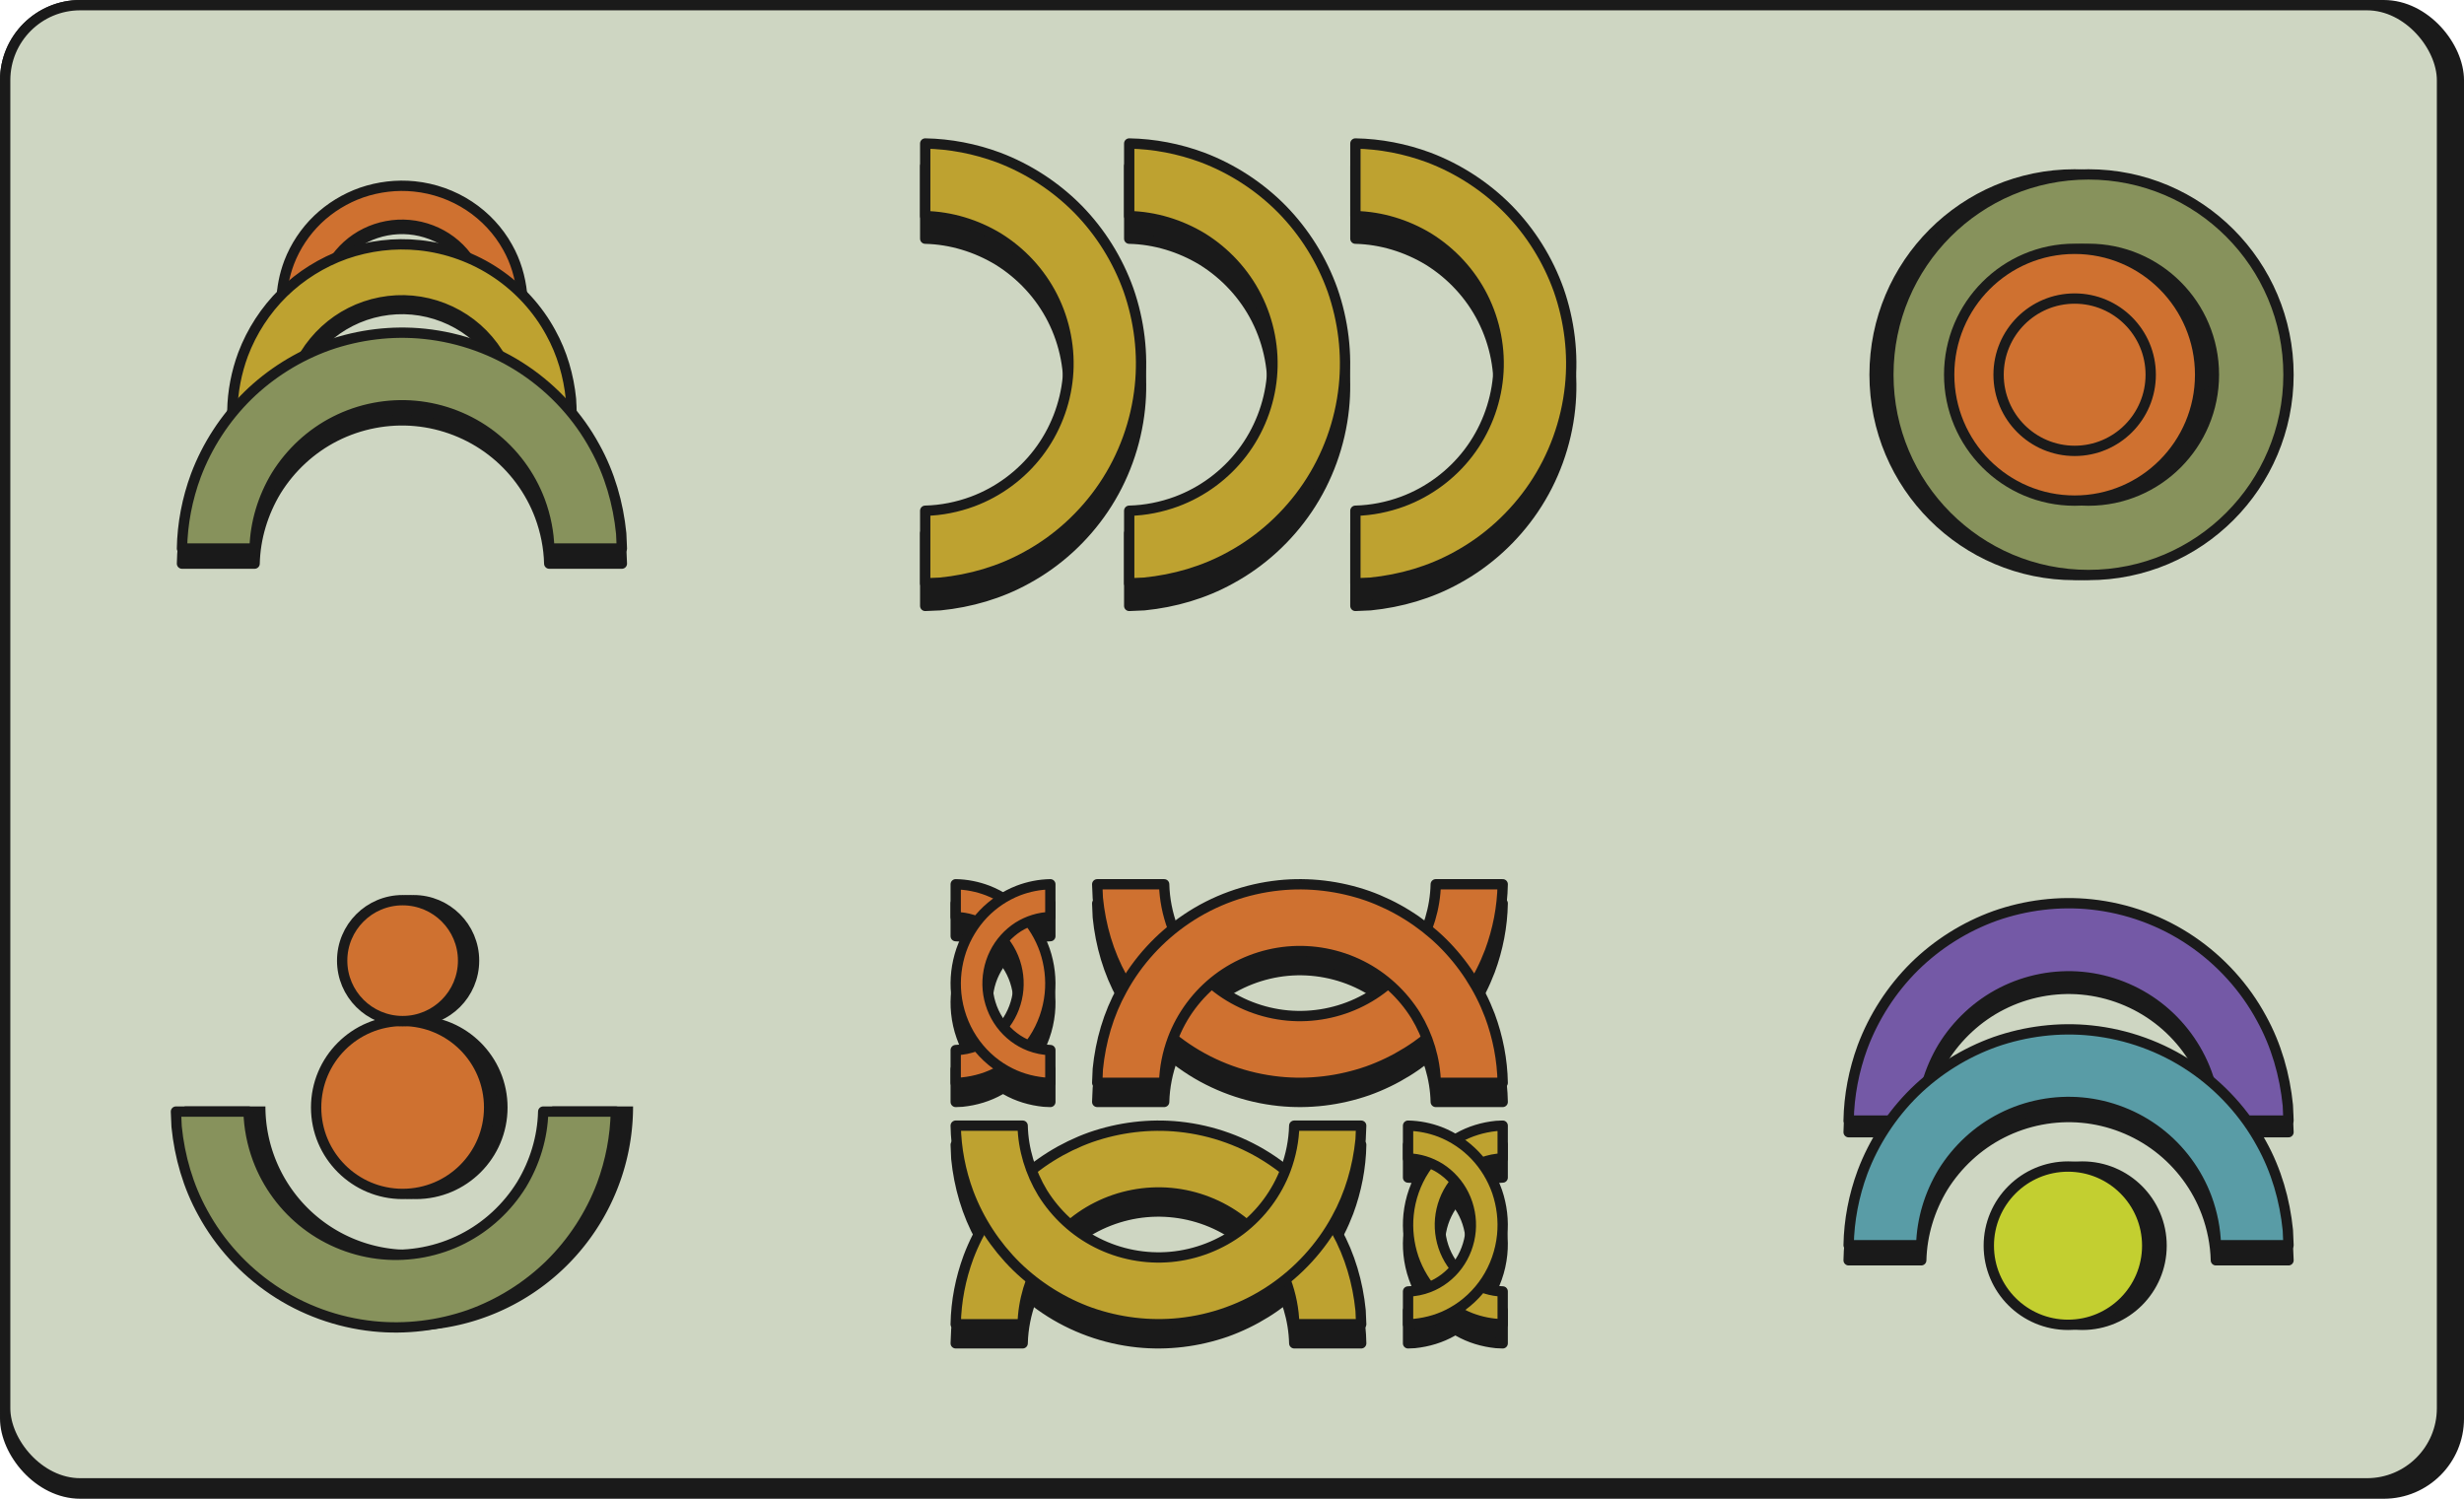
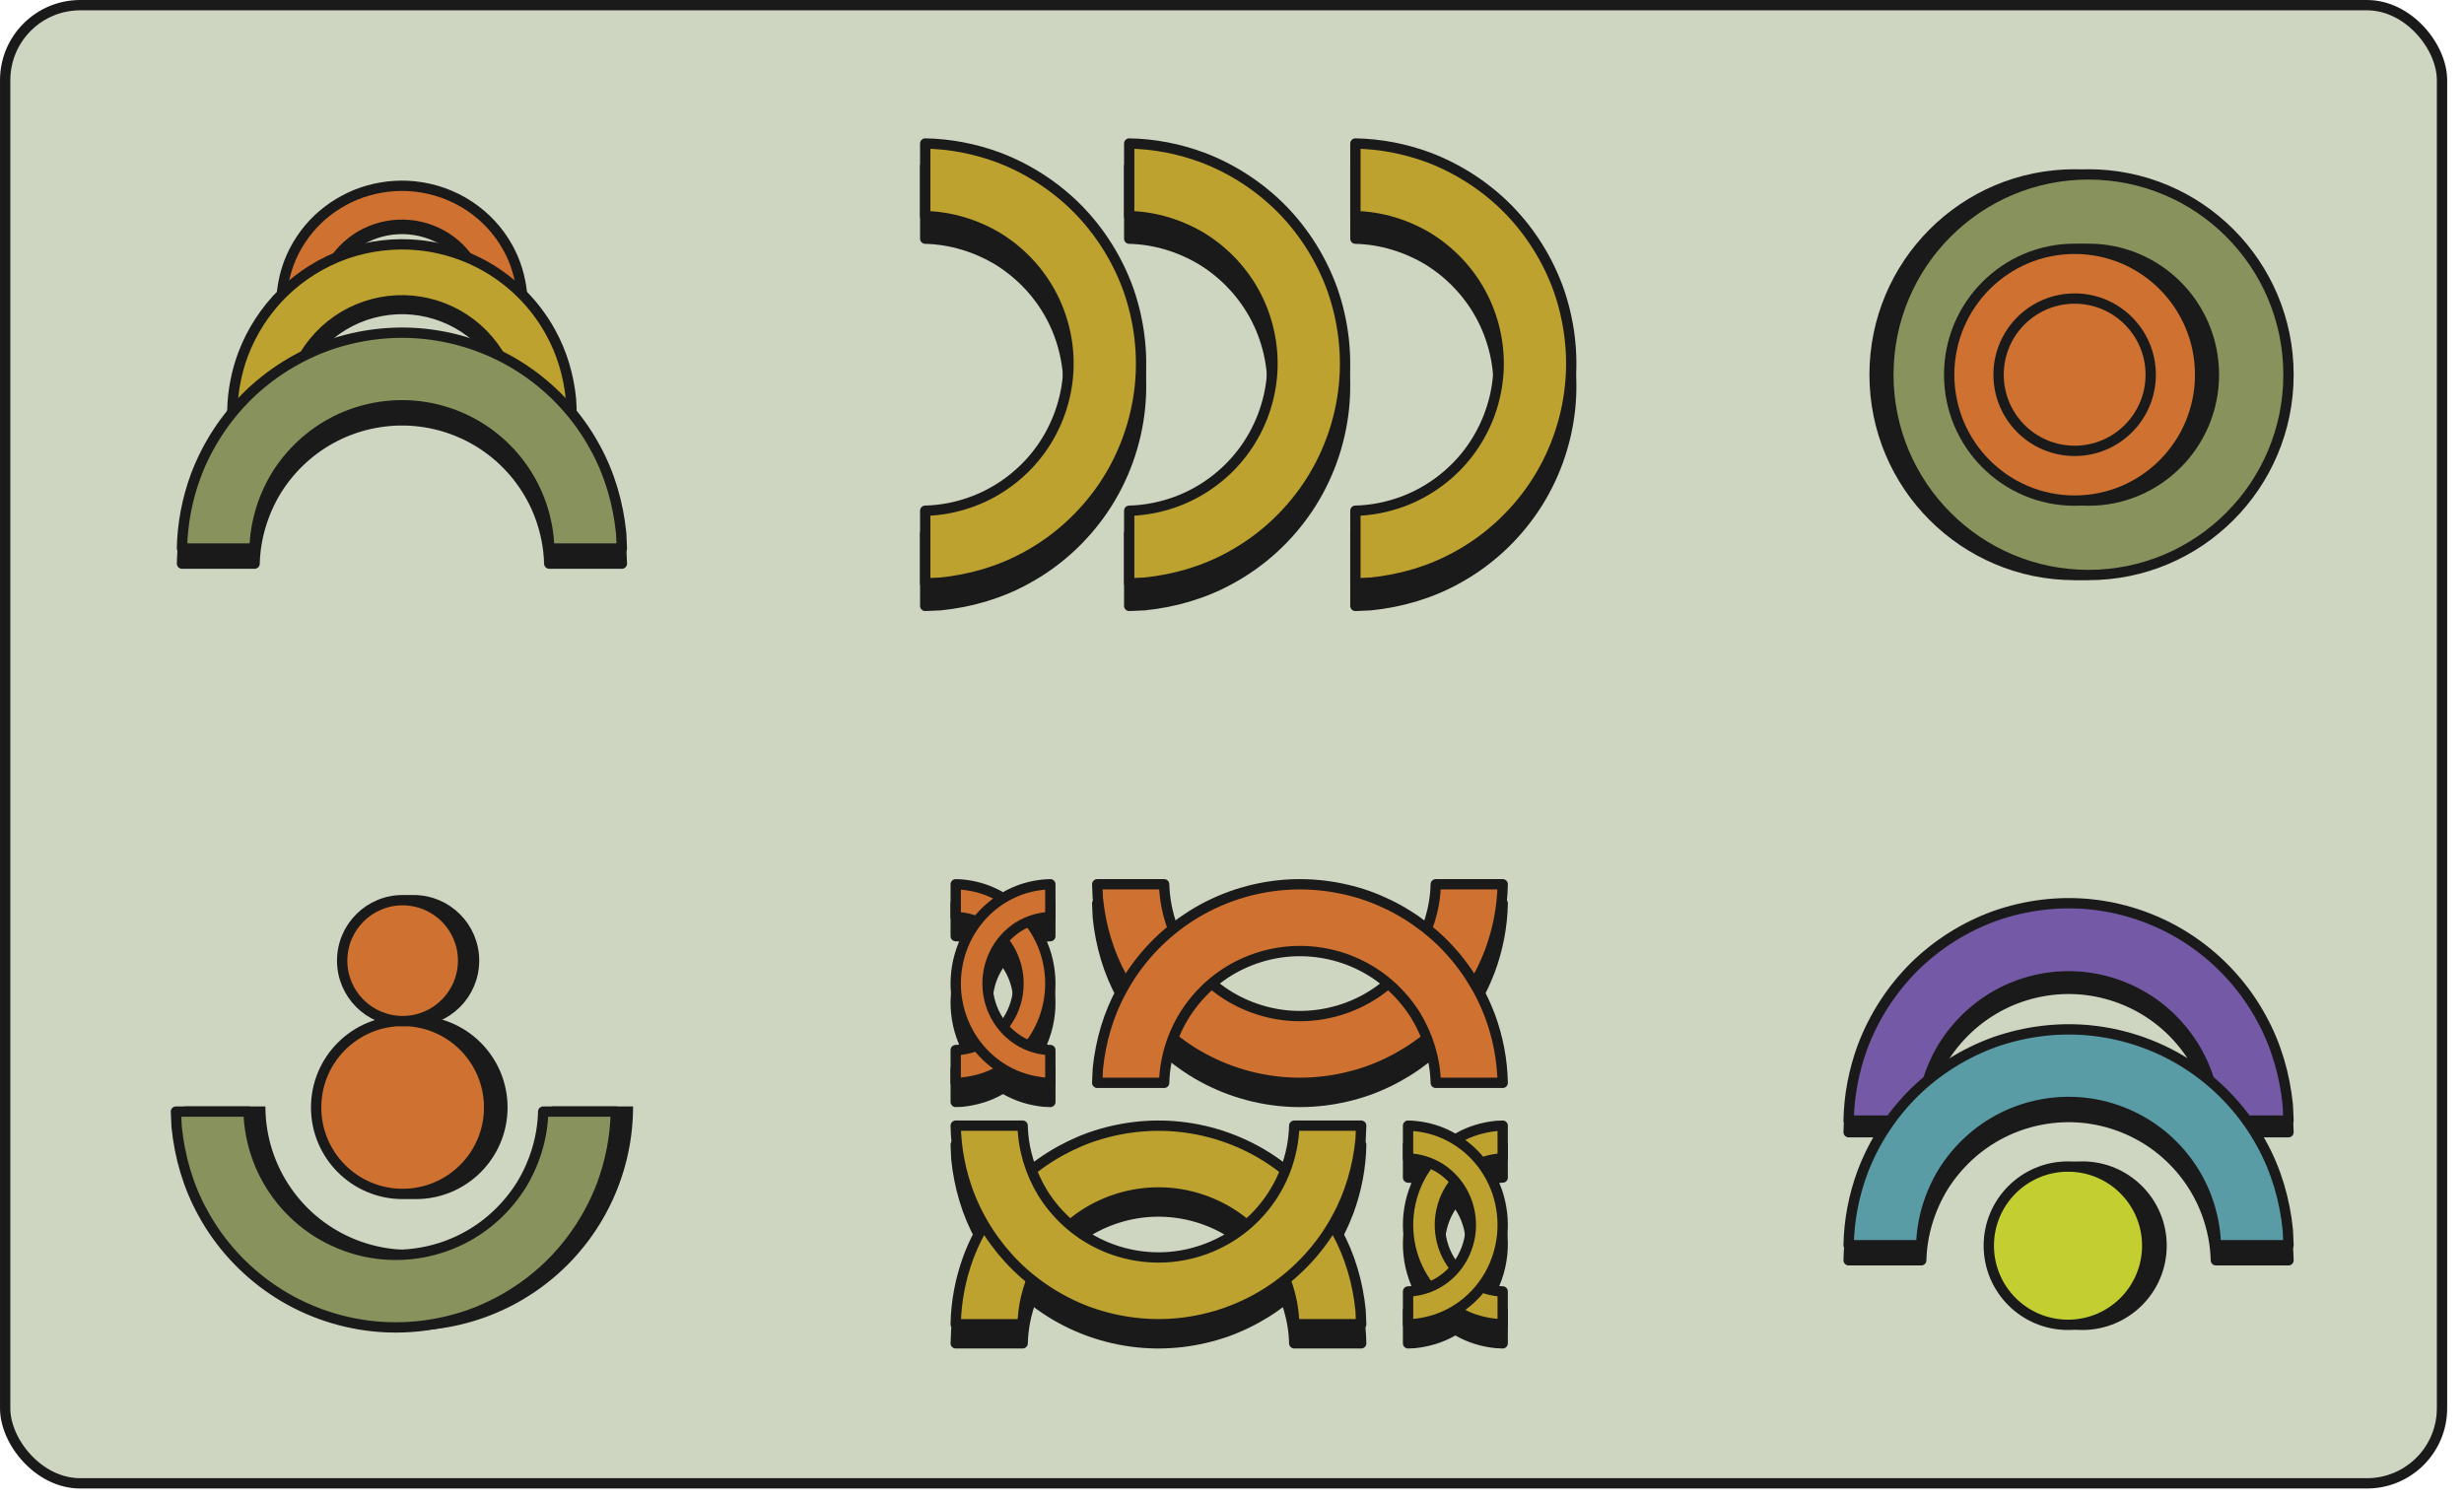
<svg xmlns="http://www.w3.org/2000/svg" xmlns:ns1="http://www.inkscape.org/namespaces/inkscape" xmlns:ns2="http://sodipodi.sourceforge.net/DTD/sodipodi-0.dtd" width="315.906mm" height="192.164mm" viewBox="0 0 315.906 192.164" version="1.1" id="svg1" ns1:version="1.3 (0e150ed6c4, 2023-07-21)" ns2:docname="Portfolio_workPreviewElement_Nameless.svg">
  <ns2:namedview id="namedview1" pagecolor="#505050" bordercolor="#000000" borderopacity="1" ns1:showpageshadow="0" ns1:pageopacity="0" ns1:pagecheckerboard="0" ns1:deskcolor="#4c4c4c" ns1:document-units="mm" borderlayer="false" showborder="false" ns1:zoom="0.53606889" ns1:cx="663.16103" ns1:cy="625.85239" ns1:window-width="1920" ns1:window-height="1009" ns1:window-x="-8" ns1:window-y="-8" ns1:window-maximized="1" ns1:current-layer="layer1" />
  <defs id="defs1" />
  <g ns1:label="Слой 1" ns1:groupmode="layer" id="layer1" transform="translate(-69.454,-5.147)">
-     <rect style="fill:#1a1a1a;fill-opacity:1;stroke:#1a1a1a;stroke-width:1.323;stroke-linecap:round;stroke-linejoin:round;stroke-miterlimit:4.7;stroke-dasharray:none;stroke-opacity:1" id="rect60" width="314.584" height="190.841" x="70.116" y="5.809" ry="9.624" rx="9.624" />
    <rect style="fill:#ced6c2;fill-opacity:1;stroke:#1a1a1a;stroke-width:1.323;stroke-linecap:round;stroke-linejoin:round;stroke-miterlimit:4.7;stroke-dasharray:none;stroke-opacity:1" id="rect87" width="312.425" height="189.528" x="70.116" y="5.809" ry="9.624" rx="9.624" />
    <g id="g85" transform="translate(-1.642,-1.446)">
      <path id="path60" style="fill:#1a1a1a;fill-opacity:1;stroke:#1a1a1a;stroke-width:1.323;stroke-linecap:round;stroke-linejoin:round;stroke-miterlimit:4.7;stroke-dasharray:none;stroke-opacity:1" d="m 217.8,84.195 c 3.863,-0.385 7.666,-1.482 11.067,-3.369 3.946,-2.142 7.354,-5.263 9.864,-8.985 2.579,-3.815 4.186,-8.269 4.664,-12.848 0.437,-4.155 -0.087,-8.394 -1.462,-12.336 -1.38,-3.857 -3.594,-7.406 -6.459,-10.335 -2.881,-2.923 -6.395,-5.209 -10.235,-6.658 -2.995,-1.108 -6.173,-1.725 -9.368,-1.78 0,3.104 0,6.207 0,9.311 3.298,0.078 6.548,1.073 9.367,2.778 2.947,1.829 5.39,4.461 6.956,7.56 1.601,3.151 2.293,6.755 1.967,10.276 -0.323,3.52 -1.654,6.94 -3.805,9.748 -2.145,2.809 -5.091,4.995 -8.405,6.229 -1.944,0.719 -4.005,1.132 -6.08,1.183 0,3.104 0,6.207 0,9.311 0.643,-0.028 1.286,-0.056 1.93,-0.084 z" />
      <path id="path61" style="fill:#bea230;fill-opacity:1;stroke:#1a1a1a;stroke-width:1.323;stroke-linecap:round;stroke-linejoin:round;stroke-miterlimit:4.7;stroke-dasharray:none;stroke-opacity:1" d="m 217.8,81.304 c 3.863,-0.385 7.666,-1.482 11.067,-3.369 3.946,-2.142 7.354,-5.263 9.864,-8.985 2.579,-3.815 4.186,-8.269 4.664,-12.848 0.437,-4.155 -0.087,-8.394 -1.462,-12.336 -1.38,-3.857 -3.594,-7.406 -6.459,-10.335 -2.881,-2.923 -6.395,-5.209 -10.235,-6.658 -2.995,-1.108 -6.173,-1.725 -9.368,-1.78 0,3.104 0,6.207 0,9.311 3.298,0.078 6.548,1.073 9.367,2.778 2.947,1.829 5.39,4.461 6.956,7.56 1.601,3.151 2.293,6.755 1.967,10.276 -0.323,3.52 -1.654,6.94 -3.805,9.748 -2.145,2.809 -5.091,4.995 -8.405,6.229 -1.944,0.719 -4.005,1.132 -6.08,1.183 0,3.104 0,6.207 0,9.311 0.643,-0.028 1.286,-0.056 1.93,-0.084 z" />
      <path id="path62" style="fill:#1a1a1a;fill-opacity:1;stroke:#1a1a1a;stroke-width:1.323;stroke-linecap:round;stroke-linejoin:round;stroke-miterlimit:4.7;stroke-dasharray:none;stroke-opacity:1" d="m 191.646,84.195 c 3.863,-0.385 7.666,-1.482 11.067,-3.369 3.946,-2.142 7.354,-5.263 9.864,-8.985 2.579,-3.815 4.186,-8.269 4.664,-12.848 0.437,-4.155 -0.087,-8.394 -1.462,-12.336 -1.38,-3.857 -3.594,-7.406 -6.459,-10.335 -2.881,-2.923 -6.395,-5.209 -10.235,-6.658 -2.995,-1.108 -6.173,-1.725 -9.368,-1.78 0,3.104 0,6.207 0,9.311 3.298,0.078 6.548,1.073 9.367,2.778 2.947,1.829 5.39,4.461 6.956,7.56 1.601,3.151 2.293,6.755 1.967,10.276 -0.323,3.52 -1.654,6.94 -3.805,9.748 -2.145,2.809 -5.091,4.995 -8.405,6.229 -1.944,0.719 -4.005,1.132 -6.08,1.183 0,3.104 0,6.207 0,9.311 0.643,-0.028 1.286,-0.056 1.93,-0.084 z" />
      <path id="path63" style="fill:#bea230;fill-opacity:1;stroke:#1a1a1a;stroke-width:1.323;stroke-linecap:round;stroke-linejoin:round;stroke-miterlimit:4.7;stroke-dasharray:none;stroke-opacity:1" d="m 191.646,81.304 c 3.863,-0.385 7.666,-1.482 11.067,-3.369 3.946,-2.142 7.354,-5.263 9.864,-8.985 2.579,-3.815 4.186,-8.269 4.664,-12.848 0.437,-4.155 -0.087,-8.394 -1.462,-12.336 -1.38,-3.857 -3.594,-7.406 -6.459,-10.335 -2.881,-2.923 -6.395,-5.209 -10.235,-6.658 -2.995,-1.108 -6.173,-1.725 -9.368,-1.78 0,3.104 0,6.207 0,9.311 3.298,0.078 6.548,1.073 9.367,2.778 2.947,1.829 5.39,4.461 6.956,7.56 1.601,3.151 2.293,6.755 1.967,10.276 -0.323,3.52 -1.654,6.94 -3.805,9.748 -2.145,2.809 -5.091,4.995 -8.405,6.229 -1.944,0.719 -4.005,1.132 -6.08,1.183 0,3.104 0,6.207 0,9.311 0.643,-0.028 1.286,-0.056 1.93,-0.084 z" />
      <path id="path64" style="fill:#1a1a1a;fill-opacity:1;stroke:#1a1a1a;stroke-width:1.323;stroke-linecap:round;stroke-linejoin:round;stroke-miterlimit:4.7;stroke-dasharray:none;stroke-opacity:1" d="m 246.798,84.195 c 3.863,-0.385 7.666,-1.482 11.067,-3.369 3.946,-2.142 7.354,-5.263 9.864,-8.985 2.579,-3.815 4.186,-8.269 4.664,-12.848 0.437,-4.155 -0.087,-8.394 -1.462,-12.336 -1.38,-3.857 -3.594,-7.406 -6.459,-10.335 -2.881,-2.923 -6.395,-5.209 -10.235,-6.658 -2.995,-1.108 -6.173,-1.725 -9.368,-1.78 0,3.104 0,6.207 0,9.311 3.298,0.078 6.548,1.073 9.367,2.778 2.947,1.829 5.39,4.461 6.956,7.56 1.601,3.151 2.293,6.755 1.967,10.276 -0.323,3.52 -1.654,6.94 -3.805,9.748 -2.145,2.809 -5.091,4.995 -8.405,6.229 -1.944,0.719 -4.005,1.132 -6.08,1.183 0,3.104 0,6.207 0,9.311 0.643,-0.028 1.286,-0.056 1.93,-0.084 z" />
      <path id="path65" style="fill:#bea230;fill-opacity:1;stroke:#1a1a1a;stroke-width:1.323;stroke-linecap:round;stroke-linejoin:round;stroke-miterlimit:4.7;stroke-dasharray:none;stroke-opacity:1" d="m 246.798,81.304 c 3.863,-0.385 7.666,-1.482 11.067,-3.369 3.946,-2.142 7.354,-5.263 9.864,-8.985 2.579,-3.815 4.186,-8.269 4.664,-12.848 0.437,-4.155 -0.087,-8.394 -1.462,-12.336 -1.38,-3.857 -3.594,-7.406 -6.459,-10.335 -2.881,-2.923 -6.395,-5.209 -10.235,-6.658 -2.995,-1.108 -6.173,-1.725 -9.368,-1.78 0,3.104 0,6.207 0,9.311 3.298,0.078 6.548,1.073 9.367,2.778 2.947,1.829 5.39,4.461 6.956,7.56 1.601,3.151 2.293,6.755 1.967,10.276 -0.323,3.52 -1.654,6.94 -3.805,9.748 -2.145,2.809 -5.091,4.995 -8.405,6.229 -1.944,0.719 -4.005,1.132 -6.08,1.183 0,3.104 0,6.207 0,9.311 0.643,-0.028 1.286,-0.056 1.93,-0.084 z" />
    </g>
    <g id="g80" transform="translate(1.225,1.824)">
      <g id="g51" transform="translate(0,-2.125)">
        <path id="path40" style="fill:#1a1a1a;fill-opacity:1;stroke:#1a1a1a;stroke-width:1.323;stroke-linecap:round;stroke-linejoin:round;stroke-miterlimit:4.7;stroke-dasharray:none;stroke-opacity:1" d="m 208.978,123.05 c 0.355,3.554 1.366,7.053 3.106,10.181 1.975,3.631 4.852,6.765 8.282,9.074 3.517,2.373 7.623,3.851 11.844,4.291 3.83,0.402 7.738,-0.08 11.372,-1.345 3.555,-1.27 6.827,-3.307 9.527,-5.942 2.694,-2.65 4.802,-5.883 6.137,-9.416 1.021,-2.755 1.591,-5.679 1.641,-8.618 -2.861,0 -5.722,0 -8.583,0 -0.072,3.034 -0.989,6.024 -2.56,8.617 -1.686,2.711 -4.112,4.959 -6.969,6.399 -2.904,1.473 -6.227,2.109 -9.473,1.81 -3.245,-0.298 -6.397,-1.522 -8.986,-3.5 -2.589,-1.973 -4.605,-4.684 -5.742,-7.732 -0.663,-1.788 -1.044,-3.685 -1.091,-5.593 -2.861,0 -5.722,0 -8.583,0 0.026,0.592 0.052,1.183 0.077,1.775 z" />
        <path id="path21" style="fill:#1a1a1a;fill-opacity:1;stroke:#1a1a1a;stroke-width:1.323;stroke-linecap:round;stroke-linejoin:round;stroke-miterlimit:4.7;stroke-dasharray:none;stroke-opacity:1" d="m 190.837,154.001 c 0.355,3.554 1.366,7.053 3.106,10.181 1.975,3.631 4.852,6.765 8.282,9.074 3.517,2.373 7.623,3.851 11.844,4.291 3.83,0.402 7.738,-0.08 11.372,-1.345 3.555,-1.27 6.827,-3.307 9.527,-5.942 2.694,-2.65 4.802,-5.883 6.137,-9.416 1.021,-2.755 1.591,-5.679 1.641,-8.618 -2.861,0 -5.722,0 -8.583,0 -0.072,3.034 -0.989,6.024 -2.56,8.617 -1.686,2.711 -4.112,4.959 -6.969,6.399 -2.904,1.473 -6.227,2.109 -9.473,1.81 -3.245,-0.298 -6.397,-1.522 -8.986,-3.5 -2.589,-1.973 -4.605,-4.684 -5.742,-7.732 -0.663,-1.788 -1.044,-3.685 -1.091,-5.593 -2.861,0 -5.722,0 -8.583,0 0.026,0.592 0.052,1.183 0.077,1.775 z" />
        <path id="path42" style="fill:#1a1a1a;fill-opacity:1;stroke:#1a1a1a;stroke-width:1.323;stroke-linecap:round;stroke-linejoin:round;stroke-miterlimit:4.7;stroke-dasharray:none;stroke-opacity:1" d="m 191.605,146.697 c 1.694,-0.174 3.361,-0.669 4.852,-1.521 1.73,-0.967 3.224,-2.376 4.324,-4.056 1.131,-1.722 1.835,-3.733 2.045,-5.8 0.191,-1.876 -0.038,-3.789 -0.641,-5.569 -0.605,-1.741 -1.576,-3.344 -2.832,-4.666 -1.263,-1.32 -2.803,-2.352 -4.487,-3.006 -1.313,-0.5 -2.706,-0.779 -4.107,-0.803 0,1.401 0,2.802 0,4.203 1.446,0.035 2.871,0.484 4.106,1.254 1.292,0.826 2.363,2.014 3.05,3.413 0.702,1.422 1.005,3.05 0.862,4.639 -0.142,1.589 -0.725,3.133 -1.668,4.401 -0.94,1.268 -2.232,2.255 -3.685,2.812 -0.852,0.325 -1.756,0.511 -2.665,0.534 0,1.401 0,2.802 0,4.203 0.282,-0.013 0.564,-0.025 0.846,-0.038 z" />
        <path id="path39" style="fill:#1a1a1a;fill-opacity:1;stroke:#1a1a1a;stroke-width:1.323;stroke-linecap:round;stroke-linejoin:round;stroke-miterlimit:4.7;stroke-dasharray:none;stroke-opacity:1" d="m 249.6,177.647 c 1.694,-0.174 3.361,-0.669 4.852,-1.521 1.73,-0.967 3.224,-2.376 4.324,-4.056 1.131,-1.722 1.835,-3.733 2.045,-5.8 0.191,-1.876 -0.038,-3.789 -0.641,-5.569 -0.605,-1.741 -1.576,-3.344 -2.832,-4.666 -1.263,-1.32 -2.803,-2.352 -4.487,-3.006 -1.313,-0.5 -2.706,-0.779 -4.107,-0.803 0,1.401 0,2.802 0,4.203 1.446,0.035 2.871,0.484 4.106,1.254 1.292,0.826 2.363,2.014 3.05,3.413 0.702,1.422 1.005,3.05 0.862,4.639 -0.142,1.589 -0.725,3.133 -1.668,4.401 -0.94,1.268 -2.232,2.255 -3.685,2.812 -0.852,0.325 -1.756,0.511 -2.665,0.534 0,1.401 0,2.802 0,4.203 0.282,-0.013 0.564,-0.025 0.846,-0.038 z" />
        <path id="path43" style="fill:#1a1a1a;fill-opacity:1;stroke:#1a1a1a;stroke-width:1.323;stroke-linecap:round;stroke-linejoin:round;stroke-miterlimit:4.7;stroke-dasharray:none;stroke-opacity:1" d="m 202.046,146.697 c -1.694,-0.174 -3.361,-0.669 -4.852,-1.521 -1.73,-0.967 -3.224,-2.376 -4.324,-4.056 -1.131,-1.722 -1.835,-3.733 -2.045,-5.8 -0.191,-1.876 0.038,-3.789 0.641,-5.569 0.605,-1.741 1.576,-3.344 2.832,-4.666 1.263,-1.32 2.803,-2.352 4.487,-3.006 1.313,-0.5 2.706,-0.779 4.107,-0.803 0,1.401 0,2.802 0,4.203 -1.446,0.035 -2.871,0.484 -4.106,1.254 -1.292,0.826 -2.363,2.014 -3.05,3.413 -0.702,1.422 -1.005,3.05 -0.862,4.639 0.142,1.589 0.725,3.133 1.668,4.401 0.94,1.268 2.232,2.255 3.685,2.812 0.852,0.325 1.756,0.511 2.665,0.534 0,1.401 0,2.802 0,4.203 -0.282,-0.013 -0.564,-0.025 -0.846,-0.038 z" />
        <path id="path22" style="fill:#1a1a1a;fill-opacity:1;stroke:#1a1a1a;stroke-width:1.323;stroke-linecap:round;stroke-linejoin:round;stroke-miterlimit:4.7;stroke-dasharray:none;stroke-opacity:1" d="m 260.041,177.647 c -1.694,-0.174 -3.361,-0.669 -4.852,-1.521 -1.73,-0.967 -3.224,-2.376 -4.324,-4.056 -1.131,-1.722 -1.835,-3.733 -2.045,-5.8 -0.191,-1.876 0.038,-3.789 0.641,-5.569 0.605,-1.741 1.576,-3.344 2.832,-4.666 1.263,-1.32 2.803,-2.352 4.487,-3.006 1.313,-0.5 2.706,-0.779 4.107,-0.803 0,1.401 0,2.802 0,4.203 -1.446,0.035 -2.871,0.484 -4.106,1.254 -1.292,0.826 -2.363,2.014 -3.05,3.413 -0.702,1.422 -1.005,3.05 -0.862,4.639 0.142,1.589 0.725,3.133 1.668,4.401 0.94,1.268 2.232,2.255 3.685,2.812 0.852,0.325 1.756,0.511 2.665,0.534 0,1.401 0,2.802 0,4.203 -0.282,-0.013 -0.564,-0.025 -0.846,-0.038 z" />
-         <path id="path41" style="fill:#1a1a1a;fill-opacity:1;stroke:#1a1a1a;stroke-width:1.323;stroke-linecap:round;stroke-linejoin:round;stroke-miterlimit:4.7;stroke-dasharray:none;stroke-opacity:1" d="m 208.978,144.959 c 0.355,-3.554 1.366,-7.053 3.106,-10.181 1.975,-3.631 4.852,-6.765 8.282,-9.074 3.517,-2.373 7.623,-3.851 11.844,-4.291 3.83,-0.402 7.738,0.08 11.372,1.345 3.555,1.27 6.827,3.307 9.527,5.942 2.694,2.65 4.802,5.883 6.137,9.416 1.021,2.755 1.591,5.679 1.641,8.618 -2.861,0 -5.722,0 -8.583,0 -0.072,-3.034 -0.989,-6.024 -2.56,-8.617 -1.686,-2.711 -4.112,-4.959 -6.969,-6.399 -2.904,-1.473 -6.227,-2.109 -9.473,-1.81 -3.245,0.298 -6.397,1.522 -8.986,3.5 -2.589,1.973 -4.605,4.684 -5.742,7.732 -0.663,1.788 -1.044,3.685 -1.091,5.593 -2.861,0 -5.722,0 -8.583,0 0.026,-0.592 0.052,-1.183 0.077,-1.775 z" />
        <path id="path23" style="fill:#1a1a1a;fill-opacity:1;stroke:#1a1a1a;stroke-width:1.323;stroke-linecap:round;stroke-linejoin:round;stroke-miterlimit:4.7;stroke-dasharray:none;stroke-opacity:1" d="m 190.837,175.91 c 0.355,-3.554 1.366,-7.053 3.106,-10.181 1.975,-3.631 4.852,-6.765 8.282,-9.074 3.517,-2.373 7.623,-3.851 11.844,-4.291 3.83,-0.402 7.738,0.08 11.372,1.345 3.555,1.27 6.827,3.307 9.527,5.942 2.694,2.65 4.802,5.883 6.137,9.416 1.021,2.755 1.591,5.679 1.641,8.618 -2.861,0 -5.722,0 -8.583,0 -0.072,-3.034 -0.989,-6.024 -2.56,-8.617 -1.686,-2.711 -4.112,-4.959 -6.969,-6.399 -2.904,-1.473 -6.227,-2.109 -9.473,-1.81 -3.245,0.298 -6.397,1.522 -8.986,3.5 -2.589,1.973 -4.605,4.684 -5.742,7.732 -0.663,1.788 -1.044,3.685 -1.091,5.593 -2.861,0 -5.722,0 -8.583,0 0.026,-0.592 0.052,-1.183 0.077,-1.775 z" />
      </g>
      <path id="path44" style="fill:#cf7130;fill-opacity:1;stroke:#1a1a1a;stroke-width:1.323;stroke-linecap:round;stroke-linejoin:round;stroke-miterlimit:4.7;stroke-dasharray:none;stroke-opacity:1" d="m 208.978,118.477 c 0.355,3.554 1.366,7.053 3.106,10.181 1.975,3.631 4.852,6.765 8.282,9.074 3.517,2.373 7.623,3.851 11.844,4.291 3.83,0.402 7.738,-0.08 11.372,-1.345 3.555,-1.27 6.827,-3.307 9.527,-5.942 2.694,-2.65 4.802,-5.883 6.137,-9.416 1.021,-2.755 1.591,-5.679 1.641,-8.618 -2.861,0 -5.722,0 -8.583,0 -0.072,3.034 -0.989,6.024 -2.56,8.617 -1.686,2.711 -4.112,4.959 -6.969,6.399 -2.904,1.473 -6.227,2.109 -9.473,1.81 -3.245,-0.298 -6.397,-1.522 -8.986,-3.5 -2.589,-1.973 -4.605,-4.684 -5.742,-7.732 -0.663,-1.788 -1.044,-3.685 -1.091,-5.593 -2.861,0 -5.722,0 -8.583,0 0.026,0.592 0.052,1.183 0.077,1.775 z" />
      <path id="path45" style="fill:#bea230;fill-opacity:1;stroke:#1a1a1a;stroke-width:1.323;stroke-linecap:round;stroke-linejoin:round;stroke-miterlimit:4.7;stroke-dasharray:none;stroke-opacity:1" d="m 242.668,171.337 c -0.355,-3.554 -1.366,-7.053 -3.106,-10.181 -1.975,-3.631 -4.852,-6.765 -8.282,-9.074 -3.517,-2.373 -7.623,-3.851 -11.844,-4.291 -3.83,-0.402 -7.738,0.08 -11.372,1.345 -3.555,1.27 -6.827,3.307 -9.527,5.942 -2.694,2.65 -4.802,5.883 -6.137,9.416 -1.021,2.755 -1.591,5.679 -1.641,8.618 2.861,0 5.722,0 8.583,0 0.072,-3.034 0.989,-6.024 2.56,-8.617 1.686,-2.711 4.112,-4.959 6.969,-6.399 2.904,-1.473 6.227,-2.109 9.473,-1.81 3.245,0.298 6.397,1.522 8.986,3.5 2.589,1.973 4.605,4.684 5.742,7.732 0.663,1.788 1.044,3.685 1.091,5.593 2.861,0 5.722,0 8.583,0 -0.026,-0.592 -0.052,-1.183 -0.077,-1.775 z" />
      <path id="path46" style="fill:#cf7130;fill-opacity:1;stroke:#1a1a1a;stroke-width:1.323;stroke-linecap:round;stroke-linejoin:round;stroke-miterlimit:4.7;stroke-dasharray:none;stroke-opacity:1" d="m 191.605,142.123 c 1.694,-0.174 3.361,-0.669 4.852,-1.521 1.73,-0.967 3.224,-2.376 4.324,-4.056 1.131,-1.722 1.835,-3.733 2.045,-5.8 0.191,-1.876 -0.038,-3.789 -0.641,-5.569 -0.605,-1.741 -1.576,-3.344 -2.832,-4.666 -1.263,-1.32 -2.803,-2.352 -4.487,-3.006 -1.313,-0.5 -2.706,-0.779 -4.107,-0.803 0,1.401 0,2.802 0,4.203 1.446,0.035 2.871,0.484 4.106,1.254 1.292,0.826 2.363,2.014 3.05,3.413 0.702,1.422 1.005,3.05 0.862,4.639 -0.142,1.589 -0.725,3.133 -1.668,4.401 -0.94,1.268 -2.232,2.255 -3.685,2.812 -0.852,0.325 -1.756,0.511 -2.665,0.534 0,1.401 0,2.802 0,4.203 0.282,-0.013 0.564,-0.025 0.846,-0.038 z" />
      <path id="path47" style="fill:#bea230;fill-opacity:1;stroke:#1a1a1a;stroke-width:1.323;stroke-linecap:round;stroke-linejoin:round;stroke-miterlimit:4.7;stroke-dasharray:none;stroke-opacity:1" d="m 260.041,147.69 c -1.694,0.174 -3.361,0.669 -4.852,1.521 -1.73,0.967 -3.224,2.376 -4.324,4.056 -1.131,1.722 -1.835,3.733 -2.045,5.8 -0.191,1.876 0.038,3.789 0.641,5.569 0.605,1.741 1.576,3.344 2.832,4.666 1.263,1.32 2.803,2.352 4.487,3.006 1.313,0.5 2.706,0.779 4.107,0.803 0,-1.401 0,-2.802 0,-4.203 -1.446,-0.035 -2.871,-0.484 -4.106,-1.254 -1.292,-0.826 -2.363,-2.014 -3.05,-3.413 -0.702,-1.422 -1.005,-3.05 -0.862,-4.639 0.142,-1.589 0.725,-3.133 1.668,-4.401 0.94,-1.268 2.232,-2.255 3.685,-2.812 0.852,-0.325 1.756,-0.511 2.665,-0.534 0,-1.401 0,-2.802 0,-4.203 -0.282,0.013 -0.564,0.025 -0.846,0.038 z" />
      <path id="path48" style="fill:#cf7130;fill-opacity:1;stroke:#1a1a1a;stroke-width:1.323;stroke-linecap:round;stroke-linejoin:round;stroke-miterlimit:4.7;stroke-dasharray:none;stroke-opacity:1" d="m 202.046,142.123 c -1.694,-0.174 -3.361,-0.669 -4.852,-1.521 -1.73,-0.967 -3.224,-2.376 -4.324,-4.056 -1.131,-1.722 -1.835,-3.733 -2.045,-5.8 -0.191,-1.876 0.038,-3.789 0.641,-5.569 0.605,-1.741 1.576,-3.344 2.832,-4.666 1.263,-1.32 2.803,-2.352 4.487,-3.006 1.313,-0.5 2.706,-0.779 4.107,-0.803 0,1.401 0,2.802 0,4.203 -1.446,0.035 -2.871,0.484 -4.106,1.254 -1.292,0.826 -2.363,2.014 -3.05,3.413 -0.702,1.422 -1.005,3.05 -0.862,4.639 0.142,1.589 0.725,3.133 1.668,4.401 0.94,1.268 2.232,2.255 3.685,2.812 0.852,0.325 1.756,0.511 2.665,0.534 0,1.401 0,2.802 0,4.203 -0.282,-0.013 -0.564,-0.025 -0.846,-0.038 z" />
      <path id="path49" style="fill:#bea230;fill-opacity:1;stroke:#1a1a1a;stroke-width:1.323;stroke-linecap:round;stroke-linejoin:round;stroke-miterlimit:4.7;stroke-dasharray:none;stroke-opacity:1" d="m 249.6,173.074 c 1.694,-0.174 3.361,-0.669 4.852,-1.521 1.73,-0.967 3.224,-2.376 4.324,-4.056 1.131,-1.722 1.835,-3.733 2.045,-5.8 0.191,-1.876 -0.038,-3.789 -0.641,-5.569 -0.605,-1.741 -1.576,-3.344 -2.832,-4.666 -1.263,-1.32 -2.803,-2.352 -4.487,-3.006 -1.313,-0.5 -2.706,-0.779 -4.107,-0.803 0,1.401 0,2.802 0,4.203 1.446,0.035 2.871,0.484 4.106,1.254 1.292,0.826 2.363,2.014 3.05,3.413 0.702,1.422 1.005,3.05 0.862,4.639 -0.142,1.589 -0.725,3.133 -1.668,4.401 -0.94,1.268 -2.232,2.255 -3.685,2.812 -0.852,0.325 -1.756,0.511 -2.665,0.534 0,1.401 0,2.802 0,4.203 0.282,-0.013 0.564,-0.025 0.846,-0.038 z" />
      <path id="path50" style="fill:#cf7130;fill-opacity:1;stroke:#1a1a1a;stroke-width:1.323;stroke-linecap:round;stroke-linejoin:round;stroke-miterlimit:4.7;stroke-dasharray:none;stroke-opacity:1" d="m 208.978,140.386 c 0.355,-3.554 1.366,-7.053 3.106,-10.181 1.975,-3.631 4.852,-6.765 8.282,-9.074 3.517,-2.373 7.623,-3.851 11.844,-4.291 3.83,-0.402 7.738,0.08 11.372,1.345 3.555,1.27 6.827,3.307 9.527,5.942 2.694,2.65 4.802,5.883 6.137,9.416 1.021,2.755 1.591,5.679 1.641,8.618 -2.861,0 -5.722,0 -8.583,0 -0.072,-3.034 -0.989,-6.024 -2.56,-8.617 -1.686,-2.711 -4.112,-4.959 -6.969,-6.399 -2.904,-1.473 -6.227,-2.109 -9.473,-1.81 -3.245,0.298 -6.397,1.522 -8.986,3.5 -2.589,1.973 -4.605,4.684 -5.742,7.732 -0.663,1.788 -1.044,3.685 -1.091,5.593 -2.861,0 -5.722,0 -8.583,0 0.026,-0.592 0.052,-1.183 0.077,-1.775 z" />
      <path id="path51" style="fill:#bea230;fill-opacity:1;stroke:#1a1a1a;stroke-width:1.323;stroke-linecap:round;stroke-linejoin:round;stroke-miterlimit:4.7;stroke-dasharray:none;stroke-opacity:1" d="m 242.668,149.427 c -0.355,3.554 -1.366,7.053 -3.106,10.181 -1.975,3.631 -4.852,6.765 -8.282,9.074 -3.517,2.373 -7.623,3.851 -11.844,4.291 -3.83,0.402 -7.738,-0.08 -11.372,-1.345 -3.555,-1.27 -6.827,-3.307 -9.527,-5.942 -2.694,-2.65 -4.802,-5.883 -6.137,-9.416 -1.021,-2.755 -1.591,-5.679 -1.641,-8.618 2.861,0 5.722,0 8.583,0 0.072,3.034 0.989,6.024 2.56,8.617 1.686,2.711 4.112,4.959 6.969,6.399 2.904,1.473 6.227,2.109 9.473,1.81 3.245,-0.298 6.397,-1.522 8.986,-3.5 2.589,-1.973 4.605,-4.684 5.742,-7.732 0.663,-1.788 1.044,-3.685 1.091,-5.593 2.861,0 5.722,0 8.583,0 -0.026,0.592 -0.052,1.183 -0.077,1.775 z" />
    </g>
    <g id="g82" transform="translate(-0.109,-91.928)">
      <path id="path33" style="fill:#000000;fill-opacity:1;stroke:#1a1a1a;stroke-width:1.323;stroke-linecap:round;stroke-linejoin:round;stroke-miterlimit:4.7;stroke-dasharray:none;stroke-opacity:1" d="m 136.484,135.253 c -0.211,-2.073 -0.811,-4.114 -1.844,-5.939 -1.173,-2.118 -2.881,-3.947 -4.918,-5.293 -2.088,-1.384 -4.527,-2.247 -7.033,-2.503 -2.274,-0.234 -4.595,0.046 -6.753,0.785 -2.111,0.741 -4.054,1.929 -5.658,3.466 -1.6,1.546 -2.852,3.432 -3.645,5.493 -0.606,1.607 -0.945,3.313 -0.974,5.027 1.699,0 3.398,0 5.097,0 0.043,-1.77 0.587,-3.514 1.52,-5.027 1.001,-1.582 2.442,-2.893 4.138,-3.733 1.725,-0.859 3.698,-1.23 5.625,-1.056 1.927,0.174 3.799,0.888 5.336,2.042 1.538,1.151 2.735,2.732 3.41,4.511 0.394,1.043 0.62,2.15 0.648,3.263 1.699,0 3.398,0 5.097,0 -0.015,-0.345 -0.031,-0.69 -0.046,-1.036 z" />
      <path id="path30" style="fill:#1a1a1a;fill-opacity:1;stroke:#1a1a1a;stroke-width:1.323;stroke-linecap:round;stroke-linejoin:round;stroke-miterlimit:4.7;stroke-dasharray:none;stroke-opacity:1" d="m 149.207,167.412 c -0.385,-3.863 -1.482,-7.666 -3.369,-11.067 -2.142,-3.946 -5.263,-7.354 -8.985,-9.864 -3.815,-2.579 -8.269,-4.186 -12.848,-4.664 -4.155,-0.437 -8.394,0.087 -12.336,1.462 -3.857,1.38 -7.406,3.594 -10.335,6.459 -2.923,2.881 -5.209,6.395 -6.658,10.235 -1.108,2.995 -1.725,6.173 -1.78,9.368 3.104,0 6.207,0 9.311,0 0.078,-3.298 1.073,-6.548 2.778,-9.367 1.829,-2.947 4.461,-5.39 7.56,-6.956 3.151,-1.601 6.755,-2.293 10.276,-1.967 3.52,0.323 6.94,1.654 9.748,3.805 2.809,2.145 4.995,5.091 6.229,8.405 0.719,1.944 1.132,4.005 1.183,6.08 3.104,0 6.207,0 9.311,0 -0.028,-0.643 -0.056,-1.286 -0.084,-1.93 z" />
      <path id="path53" style="fill:#cf7130;fill-opacity:1;stroke:#1a1a1a;stroke-width:1.323;stroke-linecap:round;stroke-linejoin:round;stroke-miterlimit:4.7;stroke-dasharray:none;stroke-opacity:1" d="m 136.484,134.711 c -0.211,-2.073 -0.811,-4.114 -1.844,-5.939 -1.173,-2.118 -2.881,-3.947 -4.918,-5.293 -2.088,-1.384 -4.527,-2.247 -7.033,-2.503 -2.274,-0.234 -4.595,0.046 -6.753,0.785 -2.111,0.741 -4.054,1.929 -5.658,3.466 -1.6,1.546 -2.852,3.432 -3.645,5.493 -0.606,1.607 -0.945,3.313 -0.974,5.027 1.699,0 3.398,0 5.097,0 0.043,-1.77 0.587,-3.514 1.52,-5.027 1.001,-1.582 2.442,-2.893 4.138,-3.733 1.725,-0.859 3.698,-1.23 5.625,-1.056 1.927,0.174 3.799,0.888 5.336,2.042 1.538,1.151 2.735,2.732 3.41,4.511 0.394,1.043 0.62,2.15 0.648,3.263 1.699,0 3.398,0 5.097,0 -0.015,-0.345 -0.031,-0.69 -0.046,-1.036 z" />
      <path id="path34" style="fill:#1a1a1a;fill-opacity:1;stroke:#1a1a1a;stroke-width:1.323;stroke-linecap:round;stroke-linejoin:round;stroke-miterlimit:4.7;stroke-dasharray:none;stroke-opacity:1" d="m 142.769,149.373 c -0.297,-2.978 -1.143,-5.911 -2.597,-8.533 -1.652,-3.043 -4.058,-5.67 -6.927,-7.605 -2.941,-1.988 -6.376,-3.228 -9.906,-3.596 -3.203,-0.337 -6.472,0.067 -9.512,1.127 -2.973,1.064 -5.71,2.771 -7.969,4.98 -2.254,2.221 -4.016,4.93 -5.133,7.891 -0.854,2.309 -1.33,4.759 -1.372,7.223 2.393,0 4.786,0 7.179,0 0.06,-2.542 0.827,-5.049 2.141,-7.222 1.41,-2.272 3.44,-4.156 5.829,-5.363 2.429,-1.235 5.208,-1.768 7.923,-1.517 2.714,0.249 5.351,1.276 7.516,2.934 2.166,1.654 3.851,3.926 4.803,6.48 0.555,1.499 0.873,3.088 0.912,4.688 2.393,0 4.786,0 7.179,0 -0.022,-0.496 -0.043,-0.992 -0.065,-1.488 z" />
      <path id="path52" style="fill:#bea230;fill-opacity:1;stroke:#1a1a1a;stroke-width:1.323;stroke-linecap:round;stroke-linejoin:round;stroke-miterlimit:4.7;stroke-dasharray:none;stroke-opacity:1" d="m 142.769,148.251 c -0.297,-2.978 -1.143,-5.911 -2.597,-8.533 -1.652,-3.043 -4.058,-5.67 -6.927,-7.605 -2.941,-1.988 -6.376,-3.228 -9.906,-3.596 -3.203,-0.337 -6.472,0.067 -9.512,1.127 -2.973,1.064 -5.71,2.771 -7.969,4.98 -2.254,2.221 -4.016,4.93 -5.133,7.891 -0.854,2.309 -1.33,4.759 -1.372,7.223 2.393,0 4.786,0 7.179,0 0.06,-2.542 0.827,-5.049 2.141,-7.222 1.41,-2.272 3.44,-4.156 5.829,-5.363 2.429,-1.235 5.208,-1.768 7.923,-1.517 2.714,0.249 5.351,1.276 7.516,2.934 2.166,1.654 3.851,3.926 4.803,6.48 0.555,1.499 0.873,3.088 0.912,4.688 2.393,0 4.786,0 7.179,0 -0.022,-0.496 -0.043,-0.992 -0.065,-1.488 z" />
      <path id="path35" style="fill:#87925c;fill-opacity:1;stroke:#1a1a1a;stroke-width:1.323;stroke-linecap:round;stroke-linejoin:round;stroke-miterlimit:4.7;stroke-dasharray:none;stroke-opacity:1" d="m 149.207,165.477 c -0.385,-3.863 -1.482,-7.666 -3.369,-11.067 -2.142,-3.946 -5.263,-7.354 -8.985,-9.864 -3.815,-2.579 -8.269,-4.186 -12.848,-4.664 -4.155,-0.437 -8.394,0.087 -12.336,1.462 -3.857,1.38 -7.406,3.594 -10.335,6.459 -2.923,2.881 -5.209,6.395 -6.658,10.235 -1.108,2.995 -1.725,6.173 -1.78,9.368 3.104,0 6.207,0 9.311,0 0.078,-3.298 1.073,-6.548 2.778,-9.367 1.829,-2.947 4.461,-5.39 7.56,-6.956 3.151,-1.601 6.755,-2.293 10.276,-1.967 3.52,0.323 6.94,1.654 9.748,3.805 2.809,2.145 4.995,5.091 6.229,8.405 0.719,1.944 1.132,4.005 1.183,6.08 3.104,0 6.207,0 9.311,0 -0.028,-0.643 -0.056,-1.286 -0.084,-1.93 z" />
    </g>
    <g id="g83" transform="translate(0.775,90.247)">
      <circle style="fill:#1a1a1a;stroke:#1a1a1a;stroke-width:1.323;stroke-linecap:round;stroke-linejoin:round;stroke-miterlimit:4.7;stroke-dasharray:none" id="circle56" cx="121.705" cy="38.07" r="7.752" />
      <path id="path16" style="fill:#1a1a1a;stroke:none;stroke-width:5;stroke-linecap:round;stroke-linejoin:round;stroke-miterlimit:4.7" d="M 92.344,56.761 A 28.75,28.75 0 0 0 121.093,85.51 28.75,28.75 0 0 0 149.844,56.761 H 139.479 A 18.385,18.385 0 0 1 121.093,75.146 18.385,18.385 0 0 1 102.708,56.761 Z" />
      <path id="path20" style="fill:#87925c;fill-opacity:1;stroke:#1a1a1a;stroke-width:1.323;stroke-linecap:round;stroke-linejoin:round;stroke-miterlimit:4.7;stroke-dasharray:none" d="m 91.322,59.352 c 0.385,3.863 1.482,7.666 3.369,11.067 2.142,3.946 5.263,7.354 8.985,9.864 3.815,2.579 8.269,4.186 12.848,4.664 4.155,0.437 8.394,-0.087 12.336,-1.462 3.857,-1.38 7.406,-3.594 10.335,-6.459 2.923,-2.881 5.209,-6.395 6.658,-10.235 1.108,-2.995 1.725,-6.173 1.78,-9.368 -3.104,0 -6.207,0 -9.311,0 -0.078,3.298 -1.073,6.548 -2.778,9.367 -1.829,2.947 -4.461,5.39 -7.56,6.956 -3.151,1.601 -6.755,2.293 -10.276,1.967 -3.52,-0.323 -6.94,-1.654 -9.748,-3.805 -2.809,-2.145 -4.995,-5.091 -6.229,-8.405 -0.719,-1.944 -1.132,-4.005 -1.183,-6.08 -3.104,0 -6.207,0 -9.311,0 0.028,0.643 0.056,1.286 0.084,1.93 z" />
      <circle style="fill:#1a1a1a;stroke:#1a1a1a;stroke-width:1.323;stroke-linecap:round;stroke-linejoin:round;stroke-miterlimit:4.7;stroke-dasharray:none" id="circle18" cx="122.001" cy="56.893" r="11.09" />
      <circle style="fill:#cf7130;fill-opacity:1;stroke:#1a1a1a;stroke-width:1.323;stroke-linecap:round;stroke-linejoin:round;stroke-miterlimit:4.7;stroke-dasharray:none" id="circle19" cx="120.3" cy="56.893" r="11.09" />
      <circle style="fill:#cf7130;fill-opacity:1;stroke:#1a1a1a;stroke-width:1.323;stroke-linecap:round;stroke-linejoin:round;stroke-miterlimit:4.7;stroke-dasharray:none" id="circle57" cx="120.3" cy="38.07" r="7.752" />
    </g>
    <g id="g84" transform="translate(0,1.319)">
      <ellipse style="fill:#1a1a1a;fill-opacity:1;stroke:#1a1a1a;stroke-width:1.323;stroke-linecap:round;stroke-linejoin:round;stroke-miterlimit:4.7;stroke-dasharray:none" id="circle36" cx="335.442" cy="51.872" rx="25.649" ry="25.682" />
      <ellipse style="fill:#87925c;fill-opacity:1;stroke:#1a1a1a;stroke-width:1.323;stroke-linecap:round;stroke-linejoin:round;stroke-miterlimit:4.7;stroke-dasharray:none" id="ellipse60" cx="337.209" cy="51.872" rx="25.649" ry="25.682" />
      <ellipse style="fill:#1a1a1a;stroke:#1a1a1a;stroke-width:1.323;stroke-linecap:round;stroke-linejoin:round;stroke-miterlimit:4.7;stroke-dasharray:none" id="ellipse57" cx="337.209" cy="51.872" rx="16.087" ry="16.142" />
      <ellipse style="fill:#1a1a1a;stroke:#1a1a1a;stroke-width:1.323;stroke-linecap:round;stroke-linejoin:round;stroke-miterlimit:4.7;stroke-dasharray:none" id="circle35" cx="337.209" cy="51.872" rx="9.752" ry="9.765" />
      <ellipse style="fill:#cf7130;fill-opacity:1;stroke:#1a1a1a;stroke-width:1.323;stroke-linecap:round;stroke-linejoin:round;stroke-miterlimit:4.7;stroke-dasharray:none" id="ellipse58" cx="335.442" cy="51.872" rx="16.087" ry="16.142" />
      <ellipse style="fill:#cf7130;fill-opacity:1;stroke:#1a1a1a;stroke-width:1.323;stroke-linecap:round;stroke-linejoin:round;stroke-miterlimit:4.7;stroke-dasharray:none" id="ellipse59" cx="335.442" cy="51.872" rx="9.752" ry="9.765" />
    </g>
    <g id="g81" transform="translate(-0.126,1.528)">
      <path id="path28" style="fill:#1a1a1a;fill-opacity:1;stroke:#1a1a1a;stroke-width:1.323;stroke-linecap:round;stroke-linejoin:round;stroke-miterlimit:4.7;stroke-dasharray:none;stroke-opacity:1" d="m 362.901,163.282 c -0.385,-3.863 -1.482,-7.666 -3.369,-11.067 -2.142,-3.946 -5.263,-7.354 -8.985,-9.864 -3.815,-2.579 -8.269,-4.186 -12.848,-4.664 -4.155,-0.437 -8.394,0.087 -12.336,1.462 -3.857,1.38 -7.406,3.594 -10.335,6.459 -2.923,2.881 -5.209,6.395 -6.658,10.235 -1.108,2.995 -1.725,6.173 -1.78,9.368 3.104,0 6.207,0 9.311,0 0.078,-3.298 1.073,-6.548 2.778,-9.367 1.829,-2.947 4.461,-5.39 7.56,-6.956 3.151,-1.601 6.755,-2.293 10.276,-1.967 3.52,0.323 6.94,1.654 9.748,3.805 2.809,2.145 4.995,5.091 6.229,8.405 0.719,1.944 1.132,4.005 1.183,6.08 3.104,0 6.207,0 9.311,0 -0.028,-0.643 -0.056,-1.286 -0.084,-1.93 z" />
      <path id="path29" style="fill:#1a1a1a;fill-opacity:1;stroke:#1a1a1a;stroke-width:1.323;stroke-linecap:round;stroke-linejoin:round;stroke-miterlimit:4.7;stroke-dasharray:none;stroke-opacity:1" d="m 362.901,146.854 c -0.385,-3.865 -1.482,-7.67 -3.369,-11.073 -2.142,-3.949 -5.263,-7.358 -8.985,-9.869 -3.815,-2.58 -8.269,-4.189 -12.848,-4.666 -4.155,-0.437 -8.394,0.087 -12.336,1.463 -3.857,1.381 -7.406,3.596 -10.335,6.463 -2.923,2.882 -5.209,6.398 -6.658,10.241 -1.108,2.997 -1.725,6.176 -1.78,9.373 3.103,0 6.207,0 9.311,0 0.079,-3.299 1.073,-6.552 2.778,-9.371 1.829,-2.949 4.461,-5.393 7.56,-6.96 3.151,-1.602 6.755,-2.294 10.276,-1.968 3.52,0.324 6.94,1.655 9.748,3.807 2.809,2.146 4.995,5.094 6.229,8.409 0.719,1.945 1.132,4.008 1.183,6.083 3.104,0 6.207,0 9.311,0 -0.028,-0.644 -0.056,-1.287 -0.084,-1.931 z" />
      <path id="path24" style="fill:#7459a6;fill-opacity:1;stroke:#1a1a1a;stroke-width:1.323;stroke-linecap:round;stroke-linejoin:round;stroke-miterlimit:4.7;stroke-dasharray:none;stroke-opacity:1" d="m 362.901,145.353 c -0.385,-3.89 -1.482,-7.72 -3.369,-11.145 -2.142,-3.974 -5.263,-7.405 -8.985,-9.933 -3.815,-2.597 -8.269,-4.216 -12.848,-4.697 -4.155,-0.44 -8.394,0.087 -12.336,1.472 -3.857,1.39 -7.406,3.62 -10.335,6.505 -2.923,2.901 -5.209,6.439 -6.658,10.307 -1.108,3.016 -1.725,6.216 -1.78,9.433 3.104,0 6.207,0 9.311,0 0.078,-3.321 1.073,-6.594 2.777,-9.432 1.829,-2.968 4.461,-5.428 7.56,-7.005 3.151,-1.613 6.755,-2.309 10.276,-1.981 3.52,0.326 6.94,1.666 9.748,3.832 2.809,2.16 4.995,5.127 6.229,8.464 0.719,1.958 1.132,4.034 1.183,6.123 3.104,0 6.207,0 9.311,0 -0.028,-0.648 -0.056,-1.295 -0.084,-1.943 z" />
      <path id="path27" style="fill:#599ca6;fill-opacity:1;stroke:#1a1a1a;stroke-width:1.323;stroke-linecap:round;stroke-linejoin:round;stroke-miterlimit:4.7;stroke-dasharray:none;stroke-opacity:1" d="m 362.901,161.347 c -0.385,-3.863 -1.482,-7.666 -3.369,-11.067 -2.142,-3.946 -5.263,-7.354 -8.985,-9.864 -3.815,-2.579 -8.269,-4.186 -12.848,-4.664 -4.155,-0.437 -8.394,0.087 -12.336,1.462 -3.857,1.38 -7.406,3.594 -10.335,6.459 -2.923,2.881 -5.209,6.395 -6.658,10.235 -1.108,2.995 -1.725,6.173 -1.78,9.368 3.104,0 6.207,0 9.311,0 0.078,-3.298 1.073,-6.548 2.778,-9.367 1.829,-2.947 4.461,-5.39 7.56,-6.956 3.151,-1.601 6.755,-2.293 10.276,-1.967 3.52,0.323 6.94,1.654 9.748,3.805 2.809,2.145 4.995,5.091 6.229,8.405 0.719,1.944 1.132,4.005 1.183,6.08 3.104,0 6.207,0 9.311,0 -0.028,-0.643 -0.056,-1.286 -0.084,-1.93 z" />
      <g id="g66" transform="matrix(1.31,0,0,1.309,-103.855,-5.544)" style="stroke-width:0.764">
        <circle style="fill:#1a1a1a;stroke:#1a1a1a;stroke-width:1.011;stroke-linecap:round;stroke-linejoin:round;stroke-miterlimit:4.7;stroke-dasharray:none" id="circle65" cx="336.192" cy="129.015" r="7.752" />
        <circle style="fill:#c3cf30;fill-opacity:1;stroke:#1a1a1a;stroke-width:1.011;stroke-linecap:round;stroke-linejoin:round;stroke-miterlimit:4.7;stroke-dasharray:none" id="circle66" cx="334.788" cy="129.015" r="7.752" />
      </g>
    </g>
    <g id="g77" transform="matrix(1.31,0,0,1.309,-114.513,79.771)" style="stroke:none;stroke-width:0.764" />
  </g>
</svg>